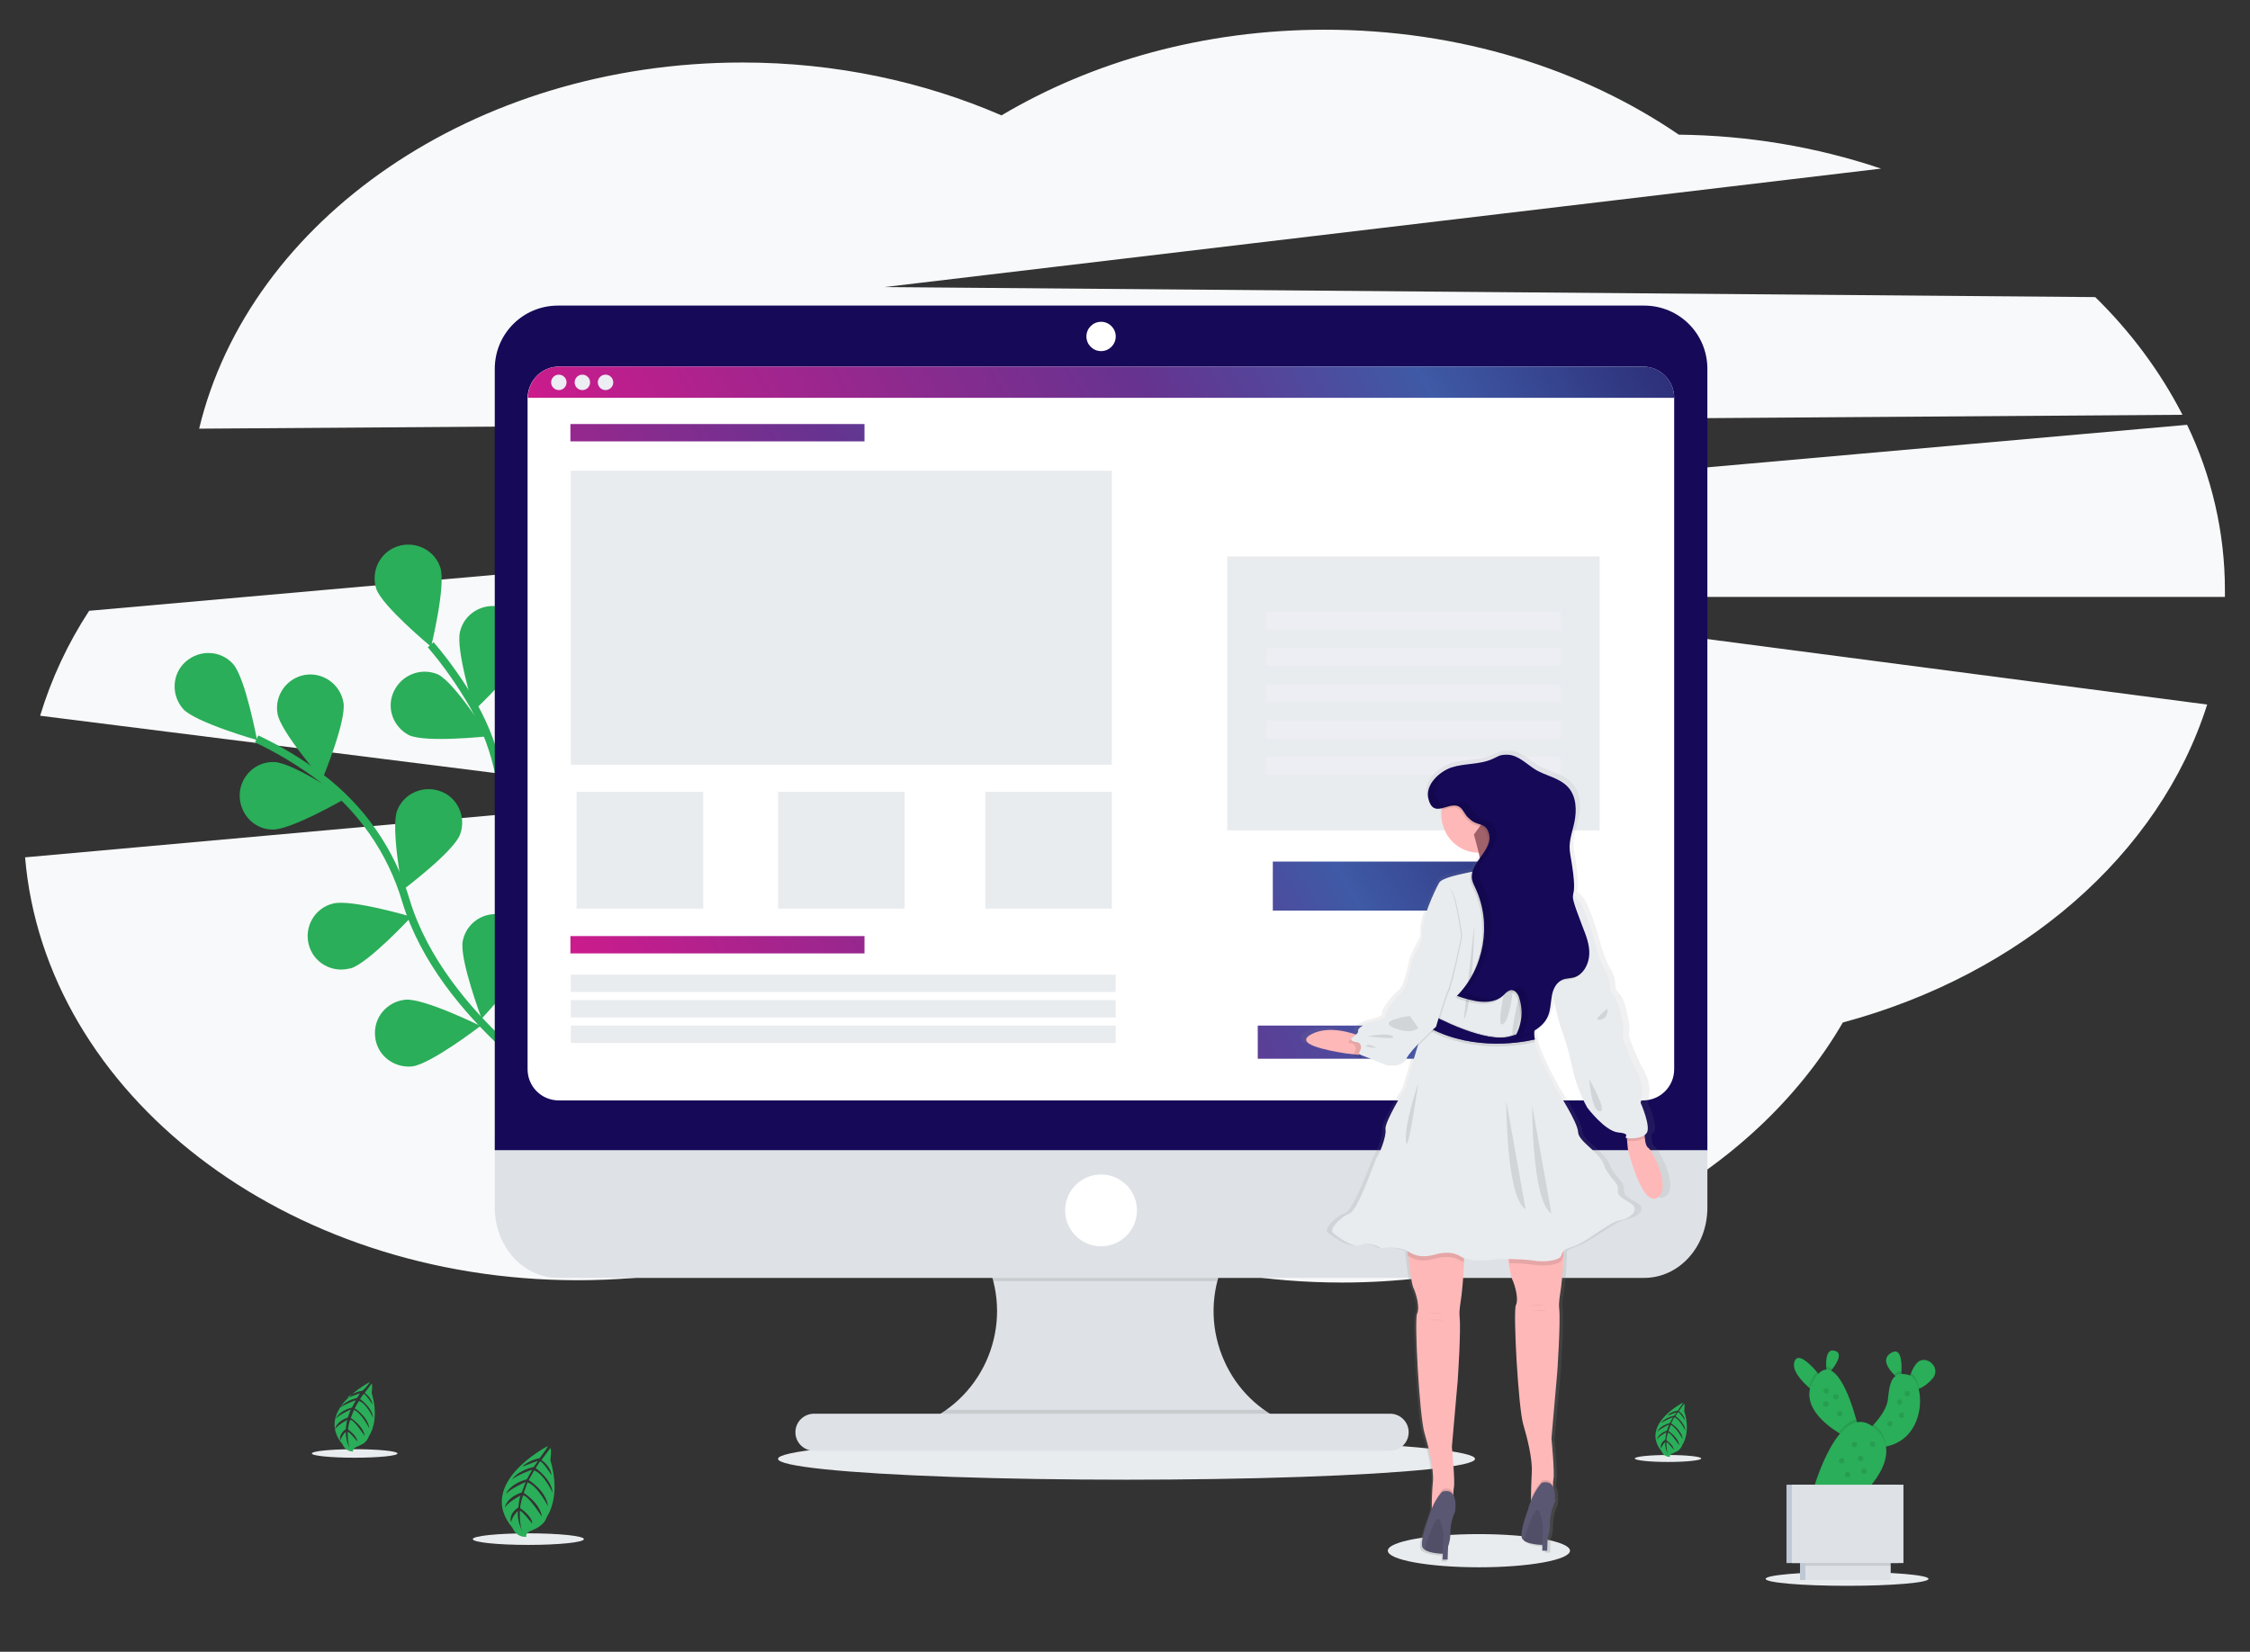
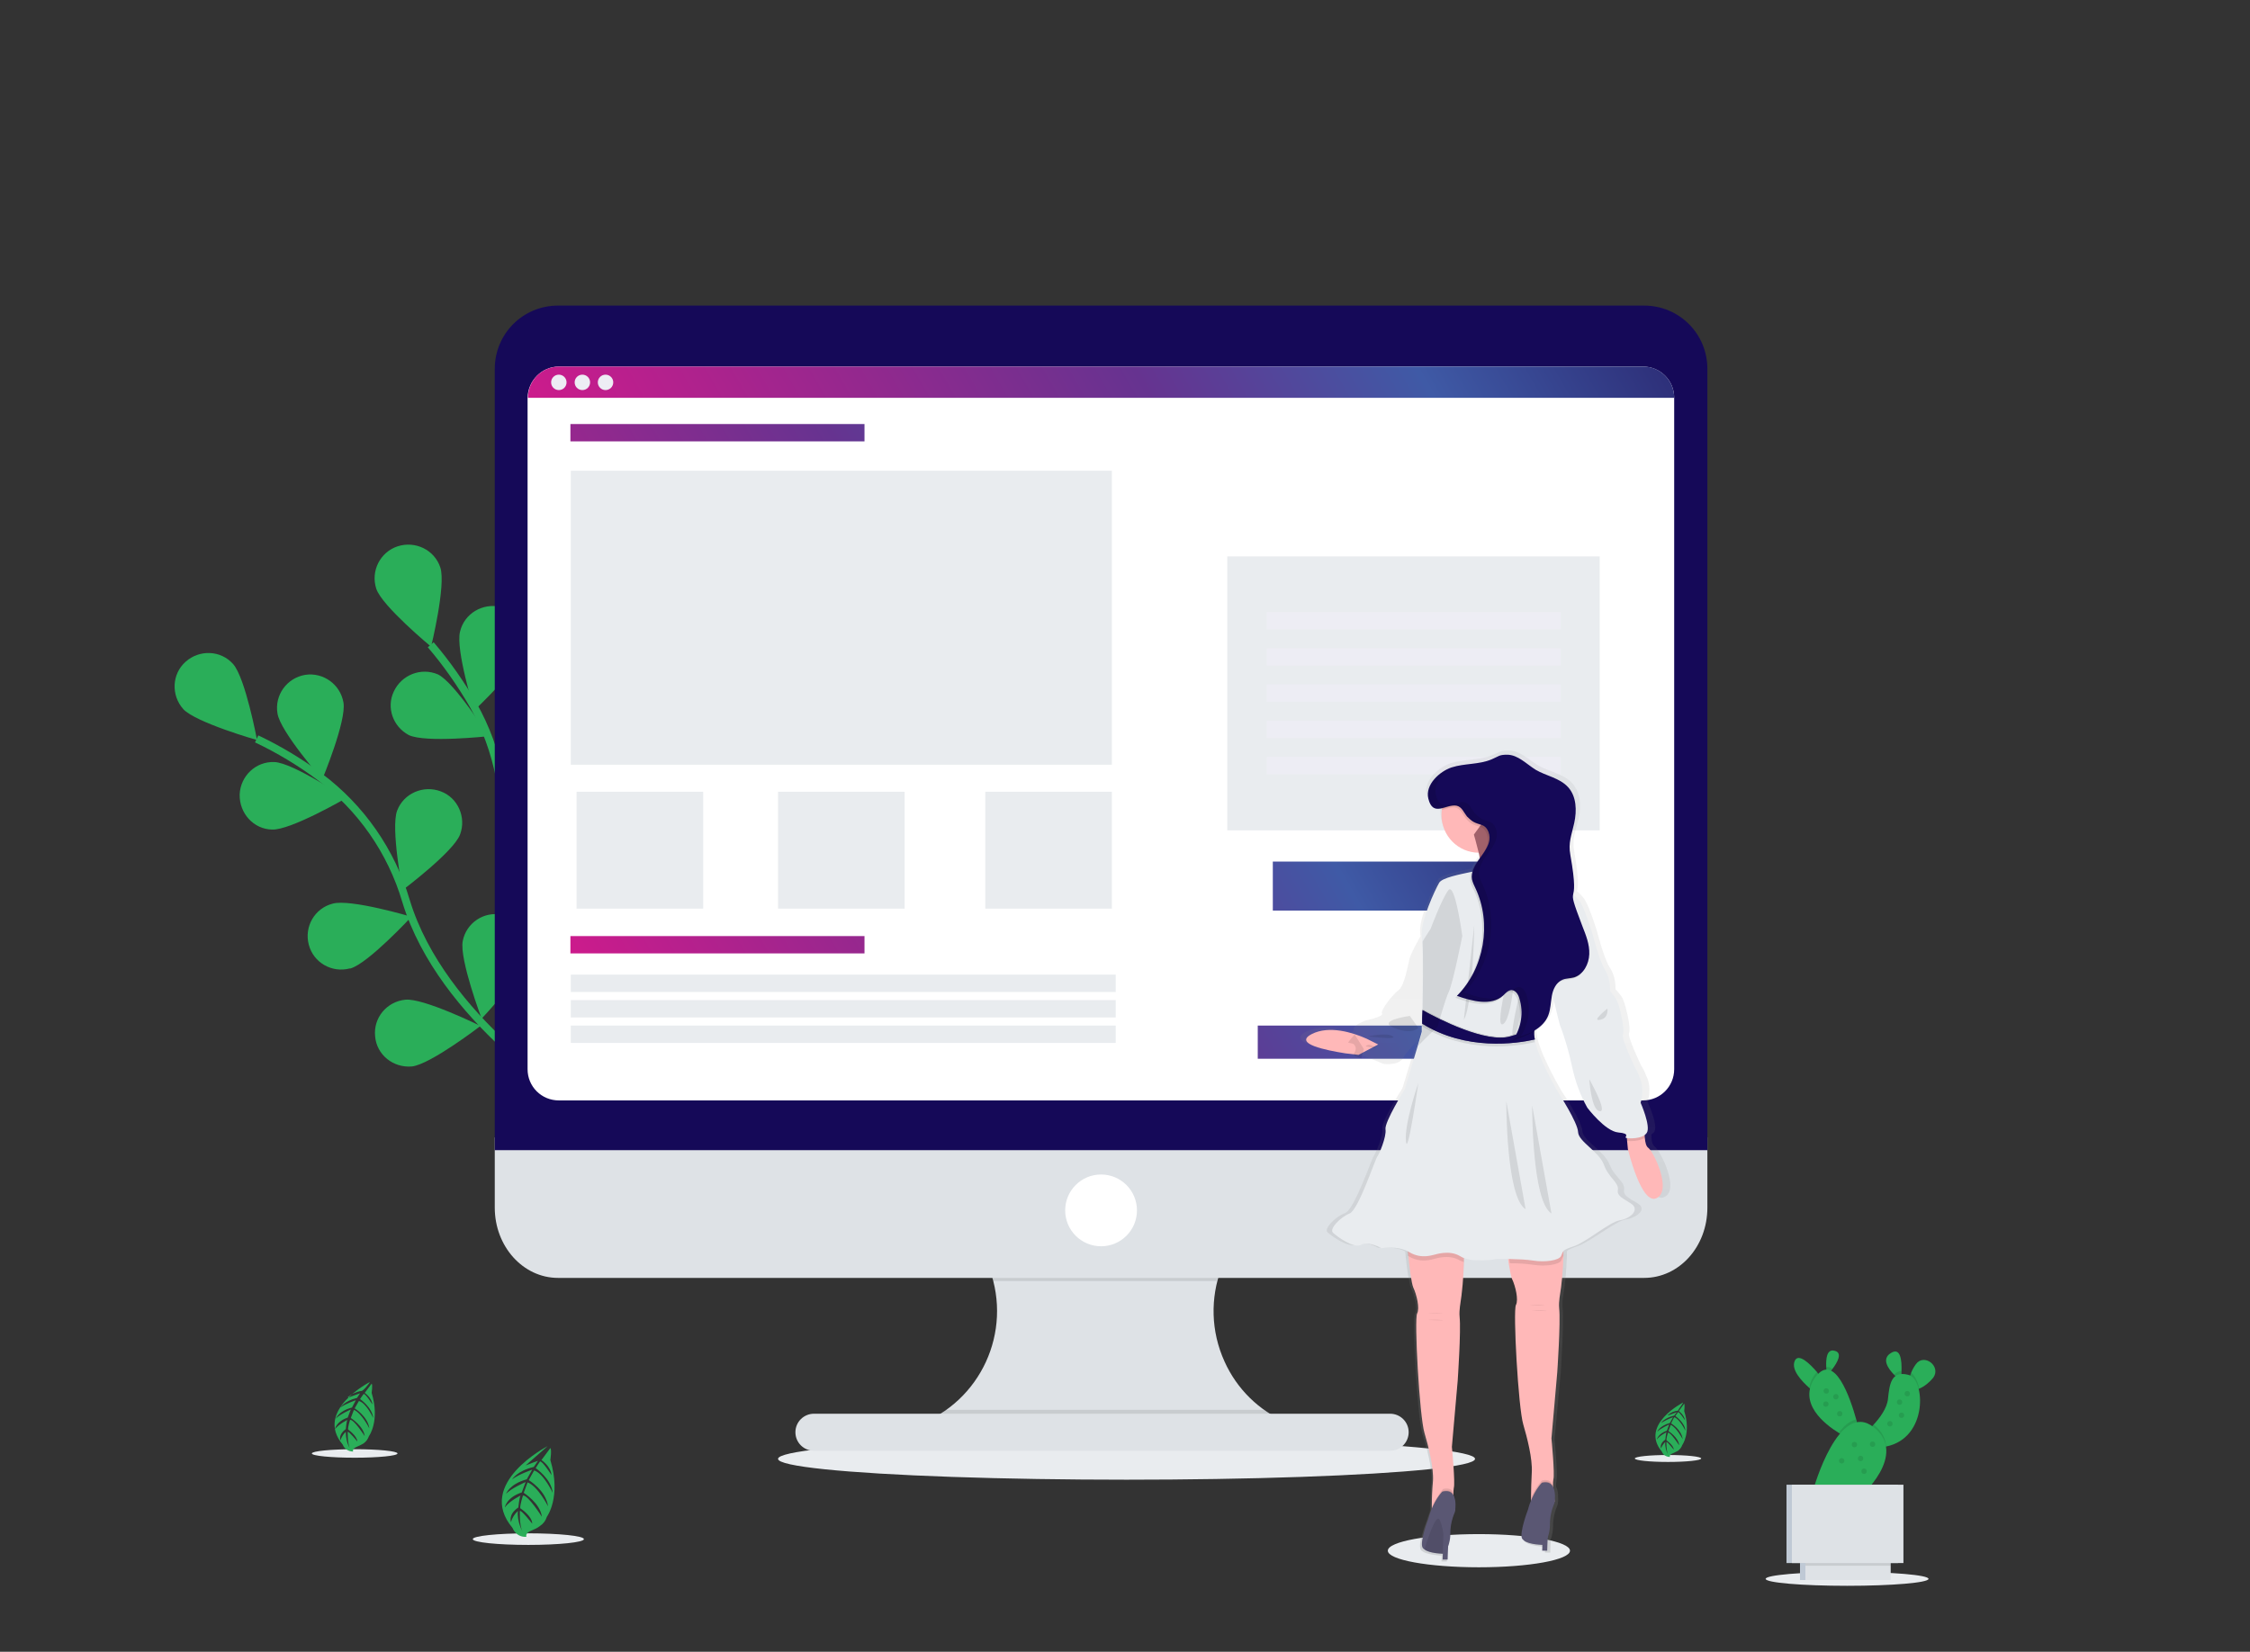
<svg xmlns="http://www.w3.org/2000/svg" version="1.1" id="a2525de1-ea14-4c9e-818b-1d269b9a5d3c" x="0" y="0" viewBox="0 0 583 428.1" xml:space="preserve">
  <rect x="0" y="0" width="583" height="428.1" fill="#333333" stroke="none" />
  <style type="text/css">.st1{fill:none;stroke:#2aae59;stroke-width:2;stroke-miterlimit:10}.st2{fill:#2aae59}.st5{fill:#e9ecef}.st6{fill:#dee2e6}.st7{opacity:.1;enable-background:new}.st8{fill:#150958}.st9{fill:#fff}.st11{fill:#ededf4}.st13{fill:#d4dfec}.st15{fill:#ffb8b8}.st16{fill:#a1616a}.st18{fill:#5a5773}</style>
-   <path d="M565.5 107.5C559.7 96.2 552 85.9 542.9 77l-313.7-2.6 258.2-30.7c-16.9-5.7-34.6-8.6-52.4-8.8-24.9-17-56.8-27.2-91.7-27.2-31.3 0-60.2 8.2-83.8 22.2-20.1-8.7-42.9-13.7-67.1-13.7-69.7 0-127.8 40.8-140.8 94.9l513.9-3.6zm11 45.4c0-14.8-3.4-29.5-9.8-42.8L23.1 158.3c-5.5 8.4-9.8 17.6-12.7 27.2l168.3 21.2L6.5 222.2c5.2 61.3 67.3 109.6 143.2 109.6 38.2 0 72.9-12.3 98.6-32.3 25.8 20.4 60.8 32.9 99.4 32.9 57.3 0 106.7-27.6 129.8-67.4 46.2-12.4 82.1-43.5 94.4-82.4L359 154.7h217.5v-1.8z" fill="#f8f9fa" />
  <path class="st1" d="M149.5 286.6s-23.3-33.6-19.4-65.4c1.7-13.3-.9-26.8-7.5-38.5-3.2-5.5-6.8-10.7-11-15.6" />
  <path class="st2" d="M114.1 147.1c1.5 4.6-2.4 20.5-2.4 20.5s-12.7-10.5-14.2-15c-1.5-4.6 1-9.5 5.5-11 4.6-1.5 9.6.9 11.1 5.5zm22 21c-1.2 4.7-13.2 16-13.2 16s-4.9-15.7-3.7-20.4c1.1-4.7 5.9-7.5 10.5-6.4 4.7 1.1 7.5 5.9 6.4 10.5.1.1 0 .2 0 .3z" />
  <path d="M149.8 211.5c-3.4 3.4-19.4 7.1-19.4 7.1s3.7-16 7.1-19.4c3.4-3.4 8.9-3.4 12.3 0 3.4 3.4 3.4 8.9 0 12.3zm3 35.2c-2.8 3.9-17.9 10.3-17.9 10.3s.9-16.4 3.7-20.4c2.8-3.9 8.2-4.9 12.1-2.1 3.9 2.9 4.9 8.3 2.1 12.2z" fill="#6c63ff" />
  <path class="st2" d="M105.9 190.5c4.3 2.1 20.7.3 20.7.3s-8.8-13.9-13.1-16c-4.4-1.9-9.5.1-11.5 4.5-1.9 4.1-.2 9 3.9 11.2z" />
  <path d="M149.8 211.5c-3.4 3.4-19.4 7.1-19.4 7.1s3.7-16 7.1-19.4c3.4-3.4 8.9-3.4 12.3 0 3.4 3.4 3.4 8.9 0 12.3zm3 35.2c-2.8 3.9-17.9 10.3-17.9 10.3s.9-16.4 3.7-20.4c2.8-3.9 8.2-4.9 12.1-2.1 3.9 2.9 4.9 8.3 2.1 12.2z" opacity=".25" />
  <path class="st1" d="M149.4 285.5s-34.9-21.3-44.2-52c-3.8-12.9-11.7-24.2-22.4-32.2-5.1-3.8-10.6-7.1-16.3-9.8" />
  <path class="st2" d="M60.4 172.1c3.2 3.6 6.2 19.7 6.2 19.7s-15.8-4.5-19.1-8c-3.2-3.6-3-9.1.6-12.3s9.1-3 12.3.6zm28.6 10c.8 4.8-5.5 19.9-5.5 19.9s-10.9-12.4-11.6-17.1c-.8-4.7 2.4-9.2 7.2-10 4.7-.7 9.1 2.5 9.9 7.2zm30.2 34.2c-1.7 4.5-14.9 14.4-14.9 14.4s-3.1-16.1-1.4-20.6c1.7-4.5 6.8-6.7 11.3-5 4.4 1.6 6.7 6.7 5 11.2zm17.8 31c-.9 4.7-12.2 16.7-12.2 16.7s-5.8-15.4-4.9-20.1c.9-4.7 5.5-7.8 10.2-6.8 4.7.8 7.8 5.4 6.9 10.2zM70.5 215c4.8.2 19.1-8.1 19.1-8.1s-13.6-9.2-18.5-9.4c-4.8-.2-8.8 3.6-9 8.4-.1 4.9 3.6 9 8.4 9.1zm20.3 36c4.6-1.3 15.8-13.4 15.8-13.4s-15.8-4.7-20.4-3.4c-4.7 1.2-7.4 6-6.2 10.6 1.2 4.7 6 7.4 10.6 6.2h.2zm15.9 25.4c4.8-.5 17.8-10.5 17.8-10.5s-14.8-7.3-19.5-6.8c-4.8.5-8.3 4.7-7.8 9.5.4 4.8 4.7 8.2 9.5 7.8z" />
  <ellipse class="st5" cx="291.9" cy="378.1" rx="90.3" ry="5.4" />
  <ellipse class="st5" cx="383.2" cy="401.9" rx="23.6" ry="4.3" />
  <path class="st6" d="M333.4 368.7v3.2h-95.6v-2.6c16.3-6 24.6-24.1 18.6-40.4-2.9-7.8-8.8-14.2-16.4-17.7h92.8c-15.8 7.2-22.7 25.9-15.5 41.7 3.2 7.1 8.9 12.7 16.1 15.8z" />
  <path class="st7" d="M332.7 311.2c-8.6 4-15 11.6-17.4 20.8h-58.1c-2.3-9.2-8.7-16.9-17.4-20.8h92.9z" />
  <path class="st6" d="M128.2 294.8V313c0 10 7.3 18.2 16.4 18.2H426c9.1 0 16.4-8.1 16.4-18.2v-18.2H128.2z" />
  <path class="st7" d="M333.4 368.7v3.2h-95.6v-2.6c2.6-1 5.1-2.3 7.4-3.9h82.4c1.7 1.3 3.7 2.4 5.8 3.3z" />
  <path class="st6" d="M210.9 366.4h149.3c2.6 0 4.8 2.1 4.8 4.8 0 2.6-2.1 4.8-4.8 4.8H210.9c-2.6 0-4.8-2.1-4.8-4.8 0-2.7 2.2-4.8 4.8-4.8z" />
  <path class="st8" d="M442.4 95.6c0-9.1-7.3-16.4-16.4-16.4H144.6c-9.1 0-16.4 7.3-16.4 16.4v202.5h314.2V95.6z" />
  <path class="st9" d="M144.8 95h280.9c4.5 0 8.1 3.6 8.1 8.1v174c0 4.5-3.6 8.1-8.1 8.1H144.8c-4.5 0-8.1-3.6-8.1-8.1v-174c.1-4.5 3.7-8.1 8.1-8.1z" />
-   <circle class="st9" cx="285.3" cy="87.2" r="3.8" />
  <circle class="st9" cx="285.3" cy="313.7" r="9.3" />
  <linearGradient id="SVGID_1_" gradientUnits="userSpaceOnUse" x1="172.892" y1="165.668" x2="396.639" y2="36.487">
    <stop offset="0" stop-color="#cc1b8c" />
    <stop offset=".541" stop-color="#663390" />
    <stop offset=".787" stop-color="#3f5aa6" />
    <stop offset="1" stop-color="#2e307a" />
  </linearGradient>
  <path d="M433.8 103.1h-297c0-4.5 3.6-8.1 8.1-8.1h280.9c4.4 0 8 3.6 8 8.1z" fill="url(#SVGID_1_)" />
  <circle class="st11" cx="144.8" cy="99.1" r="2" />
  <circle class="st11" cx="150.9" cy="99.1" r="2" />
  <circle class="st11" cx="156.9" cy="99.1" r="2" />
  <path class="st5" d="M147.9 252.6h141.2v4.5H147.9zm0 6.6h141.2v4.5H147.9zm0 6.6h141.2v4.5H147.9zm0-143.8h140.2v76.2H147.9zm1.5 83.2h32.8v30.3h-32.8zm105.9 0h32.8v30.3h-32.8zm-53.7 0h32.8v30.3h-32.8zm116.4-61h96.5v71H318z" />
  <path class="st11" d="M328.2 158.6h76.2v4.5h-76.2zm0 9.4h76.2v4.5h-76.2zm0 9.4h76.2v4.5h-76.2zm0 9.4h76.2v4.5h-76.2zm0 9.4h76.2v4.5h-76.2z" />
  <linearGradient id="SVGID_2_" gradientUnits="userSpaceOnUse" x1="152.44" y1="255.025" x2="353.922" y2="138.699">
    <stop offset="0" stop-color="#cc1b8c" />
    <stop offset=".541" stop-color="#663390" />
    <stop offset=".787" stop-color="#3f5aa6" />
    <stop offset="1" stop-color="#2e307a" />
  </linearGradient>
  <path d="M147.9 109.9H224v4.5h-76.2v-4.5zm0 132.7H224v4.5h-76.2v-4.5zm181.9-19.3h73V236h-73v-12.7zm-3.9 42.5h48.9v8.6h-48.9v-8.6z" fill="url(#SVGID_2_)" />
  <ellipse class="st5" cx="136.9" cy="398.9" rx="14.4" ry="1.5" />
  <ellipse class="st5" cx="432.2" cy="378" rx="8.6" ry=".9" />
-   <path class="st2" d="M141.9 374.8s-18.8 9.7-9.1 21.2c0 0 .9 2.5 3.6 2.3 0 0-.5-1 1.5-1.7.7-.3 1.4-.6 2-1.1.9-.6 1.5-1.4 1.8-2.4 0 0 3.8-5.1.9-14.7 0 0 .4-2.7 0-3.1l-2.3 3.1s2.4 1.6 2.6 3.9c0 0-2.5-3.9-3-3.5-.1.1-1.1 1.7-1.1 1.7s4.1 2.8 4.4 6.4c0 0-2.3-5-4.8-5.8l-1.4 2.5s4.5 2.7 5 6.8c0 0-2.6-5.2-5.3-6.2l-1 2.7s4.3 2.7 4.7 6.2c0 0-3.6-5.7-4.9-5.5 0 0-.8 2.5-.7 3.3 0 0 3.1 2 3.1 4 0 0-2.8-3.6-3.2-3.3 0 0-.2 3.6.7 5.4 0 0-1.5-2.7-1.2-5.4-.9.8-1.5 1.8-1.8 2.9 0 0-.8-2 1.9-3.8 0 0 .3-2.8.6-3.1 0 0-2.9 1.4-4.1 3.1 0 0 .4-2.6 4.4-3.9l1-2.7s-3.9 1.7-5.1 3.1c0 0 .9-2.6 5.4-3.8l1.4-2.5s-3.5 1.2-5.2 2.5c0 0 1.3-2.2 5.6-3.2l1.1-1.6s-2.5.9-3.2 1.2c-.7.3-.8.2-.8.2 1.3-1.1 2.9-1.8 4.5-2.1-.3.2 2.2-2.9 2-3.1z" />
+   <path class="st2" d="M141.9 374.8s-18.8 9.7-9.1 21.2c0 0 .9 2.5 3.6 2.3 0 0-.5-1 1.5-1.7.7-.3 1.4-.6 2-1.1.9-.6 1.5-1.4 1.8-2.4 0 0 3.8-5.1.9-14.7 0 0 .4-2.7 0-3.1l-2.3 3.1s2.4 1.6 2.6 3.9c0 0-2.5-3.9-3-3.5-.1.1-1.1 1.7-1.1 1.7s4.1 2.8 4.4 6.4c0 0-2.3-5-4.8-5.8l-1.4 2.5s4.5 2.7 5 6.8c0 0-2.6-5.2-5.3-6.2l-1 2.7s4.3 2.7 4.7 6.2c0 0-3.6-5.7-4.9-5.5 0 0-.8 2.5-.7 3.3 0 0 3.1 2 3.1 4 0 0-2.8-3.6-3.2-3.3 0 0-.2 3.6.7 5.4 0 0-1.5-2.7-1.2-5.4-.9.8-1.5 1.8-1.8 2.9 0 0-.8-2 1.9-3.8 0 0 .3-2.8.6-3.1 0 0-2.9 1.4-4.1 3.1 0 0 .4-2.6 4.4-3.9l1-2.7s-3.9 1.7-5.1 3.1c0 0 .9-2.6 5.4-3.8l1.4-2.5s-3.5 1.2-5.2 2.5c0 0 1.3-2.2 5.6-3.2l1.1-1.6s-2.5.9-3.2 1.2z" />
  <ellipse class="st5" cx="91.9" cy="376.7" rx="11.1" ry="1.1" />
  <path class="st2" d="M95.8 358.2s-14.4 7.4-7 16.2c.4 1.1 1.5 1.8 2.7 1.8 0 0-.4-.7 1.1-1.3.5-.2 1.1-.5 1.6-.8.7-.5 1.1-1.1 1.4-1.9 0 0 2.9-3.9.7-11.2 0 0 .3-2.1 0-2.4l-1.8 2.4s1.8 1.2 2 3c0 0-1.9-3-2.3-2.7-.1.1-.9 1.3-.9 1.3s3.1 2.1 3.4 4.9c0 0-1.8-3.9-3.7-4.4l-1.1 1.9s3.4 2.1 3.8 5.2c0 0-2-4-4-4.8l-.8 2.1s3.3 2.1 3.6 4.7c0 0-2.8-4.4-3.8-4.2 0 0-.6 1.9-.5 2.5 0 0 2.3 1.6 2.4 3.1 0 0-2.2-2.7-2.5-2.5 0 0-.1 2.7.5 4.2-.7-1.3-1-2.7-1-4.2-.7.6-1.1 1.4-1.4 2.2 0 0-.6-1.5 1.4-2.9 0 0 .2-2.1.4-2.4 0 0-2.2 1.1-3.2 2.4 0 0 .3-2 3.3-3l.8-2.1s-3 1.3-3.9 2.4c0 0 .7-2 4.2-2.9l1-1.9s-2.7.9-4 1.9c0 0 1-1.7 4.3-2.5l.8-1.2s-1.9.7-2.5.9c-.5.3-.7.1-.7.1 1-.8 2.2-1.4 3.5-1.6.4.2 2.3-2.2 2.2-2.3zm340.3 5.3s-11.3 5.8-5.5 12.7c.3.9 1.2 1.4 2.1 1.4 0 0-.3-.6.9-1l1.2-.6c.5-.4.9-.9 1.1-1.5 0 0 2.3-3.1.5-8.8 0 0 .2-1.6 0-1.9l-1.4 1.9s1.4 1 1.6 2.4c0 0-1.5-2.3-1.8-2.1-.1.1-.7 1-.7 1s2.5 1.7 2.6 3.8c0 0-1.4-3-2.9-3.5l-.8 1.6s2.7 1.6 3 4.1c0 0-1.6-3.1-3.1-3.7l-.6 1.6s2.6 1.6 2.8 3.7c0 0-2.2-3.4-2.9-3.3-.2.6-.4 1.3-.4 2 0 0 1.8 1.2 1.9 2.4 0 0-1.7-2.1-1.9-2 0 0-.1 2.1.4 3.3-.5-1-.8-2.1-.7-3.3-.5.5-.9 1.1-1.1 1.7 0 0-.5-1.2 1.1-2.3 0 0 .2-1.7.3-1.9 0 0-1.7.8-2.5 1.9 0 0 .3-1.5 2.6-2.3l.6-1.6s-2.3 1-3.1 1.9c0 0 .5-1.5 3.3-2.3l.8-1.5c-1.1.4-2.1.9-3.1 1.5 0 0 .8-1.3 3.4-1.9l.7-.9s-1.5.5-1.9.7c-.4.2-.5.1-.5.1.8-.7 1.7-1.1 2.7-1.2 0-.2 1.4-2 1.3-2.1z" />
  <ellipse class="st5" cx="478.6" cy="409.2" rx="21.1" ry="1.8" />
  <path class="st2" d="M471.9 357.1l-1.4 4s-.8-.5-1.7-1.4c-1.9-1.7-4.7-4.6-3.8-6.9.9-2.4 4.1.8 5.8 2.8.6.8 1.1 1.5 1.1 1.5zm2.9-2.3c-.4.6-.9 1.1-1.4 1.6-.1-.7-.2-1.4-.2-2.1-.1-2.1.1-4.8 2.2-4.2 2.1.5.7 3-.6 4.7zm17.9.6c0 1.3-.2 2.4-.2 2.4-.6-.5-1.2-1-1.7-1.5-1.6-1.6-3.3-4.1-.9-5.6 2.6-1.7 2.9 2 2.8 4.7zm8.2 1.7c-1 1.2-2.2 2.2-3.6 2.8-.4.2-.8.3-1.2.4l-1.6-2.3c.2-.8.4-1.5.7-2.2.3-.8.7-1.5 1.2-2.2 2.1-3 6.7.5 4.5 3.5z" />
  <path class="st7" d="M470.8 355.6c.7.8 1.1 1.4 1.1 1.4l-1.4 4s-.8-.5-1.7-1.4c.2-1.3.8-2.5 1.6-3.6.1 0 .2-.2.4-.4zm4-.8c-.4.6-.9 1.1-1.4 1.6-.1-.7-.2-1.4-.2-2.1.6-.1 1.2.1 1.6.5z" />
  <path class="st2" d="M481.7 370.9l-3.4 1.5s-.8-.4-1.8-1c-3.6-2.2-10.9-7.8-6.1-14.5 4.9-6.6 9 5.3 10.6 11.1.4 1.7.7 2.9.7 2.9z" />
  <path class="st7" d="M490.8 356.2c.5-.5 1.2-.8 1.9-.9 0 1.3-.2 2.4-.2 2.4-.6-.4-1.1-.9-1.7-1.5zm6.5 3.7c-.4.2-.8.3-1.2.4l-1.6-2.3c.2-.8.4-1.5.7-2.2.9.6 1.7 2.2 2.1 4.1z" />
  <path class="st2" d="M488.7 374.9c-.2 0-.4.1-.6.1-11.6 1.8-3.8-4.5-3.8-4.5s.5-.5 1.2-1.3c1.4-1.5 3.5-4.2 3.7-6.7.4-3.7.8-7.3 5.2-6.2 4.5 1 5.3 16.4-5.7 18.6z" />
  <path class="st13" d="M466.4 403.7h22.1v5.8h-22.1z" />
  <path class="st13" d="M462.9 384.8h28.9v20.3h-28.9z" />
  <path class="st7" d="M466.4 403.7h22.1v5.8h-22.1z" />
  <path class="st7" d="M462.9 384.8h28.9v20.3h-28.9z" />
  <path class="st6" d="M467.8 403.7h22.1v5.8h-22.1z" />
  <path class="st7" d="M480.9 367.9c.5 1.7.8 2.9.8 2.9l-3.4 1.5s-.8-.4-1.8-1c1.2-1.7 2.7-3 4.4-3.4zm7.8 7c-.2 0-.4.1-.6.1-11.6 1.8-3.8-4.5-3.8-4.5s.5-.5 1.2-1.3c2.2 1.8 3.1 3.7 3.2 5.7z" />
  <path class="st2" d="M469.9 385.9s6.5-23.2 15.6-16c9.1 7.2-3.7 18.2-3.7 18.2l-11.9-2.2z" />
  <circle class="st7" cx="473.2" cy="360.5" r=".7" />
  <circle class="st7" cx="473.1" cy="363.9" r=".7" />
  <circle class="st7" cx="494.2" cy="361.2" r=".7" />
  <circle class="st7" cx="477.2" cy="378.6" r=".7" />
  <circle class="st7" cx="492.7" cy="366.8" r=".7" />
  <circle class="st7" cx="485.2" cy="374.3" r=".7" />
  <circle class="st7" cx="475.7" cy="362" r=".7" />
  <circle class="st7" cx="492.2" cy="363.4" r=".7" />
  <circle class="st7" cx="489.7" cy="369" r=".7" />
  <circle class="st7" cx="482.1" cy="378" r=".7" />
  <circle class="st7" cx="480.5" cy="374.4" r=".7" />
  <circle class="st7" cx="476.7" cy="366.4" r=".7" />
  <path class="st7" d="M467.8 403.7h22.1v2.1h-22.1z" />
  <path class="st6" d="M464.3 384.8h28.9v20.3h-28.9z" />
  <circle class="st7" cx="483" cy="381.3" r=".7" />
-   <circle class="st7" cx="478.7" cy="382.2" r=".7" />
  <linearGradient id="SVGID_3_" gradientUnits="userSpaceOnUse" x1="419.652" y1="-25.059" x2="419.652" y2="184.995" gradientTransform="matrix(1 0 0 -1 -35 379.6)">
    <stop offset="0" stop-color="gray" stop-opacity=".25" />
    <stop offset=".54" stop-color="gray" stop-opacity=".12" />
    <stop offset="1" stop-color="gray" stop-opacity=".1" />
  </linearGradient>
  <path d="M428.8 297.2c-.6-.4-.9-1.5-.9-2.5v-.7c.3-.2.5-.4.7-.6 1.2-1.7-1.7-7.8-1.7-7.8s1.1-3.2 0-6-1.6-3.3-1.6-3.3-3.7-7.7-3.2-8.6c.6-.9-.9-8.1-2-9.5-.5-.6-.9-1.2-1.5-1.8 0 0 .2-3.1-1.4-5.5-1.6-2.4-3.3-9.2-3.3-9.2s-1.9-6.3-3.3-8.6c-.6-.8-1.2-1.5-2-2.1.2-1 .7-2.3-.7-10.3-.6-3.2.3-5.2 1.1-8.4s.6-6.9-1.7-9.4c-2.3-2.4-5.9-2.9-8.7-4.5-2.5-1.5-4.8-3.9-7.7-3.9-2.2 0-2.2.4-4.2 1.2-3.4 1.4-7.3 1-10.8 2.1-3.1 1-7.1 4.5-6.2 8.1.2.8.6 1.6 1.2 2.2.7.6 1.5.6 2.4.4v.2c-.1.5-.1 1-.1 1.5 0 5.4 4.5 9.8 10.1 9.8 0 .1.1.2.1.4.1.3.1.6.2 1-.3.3-.5.7-.8 1-.6.8-1.1 1.7-1.5 2.7-2.9.6-7.8 1.6-8.6 2.8-1 1.7-5.2 10.1-4.7 13.9 0 .2 0 .5.1.8 0 0-2.6 4.5-2.9 6-.4 1.4-1.2 6.8-2.8 8-1.6 1.2-4.8 5.3-4.3 6.1.5.8-4.3 1.8-4.3 1.8s-3.2 1.2-3 2.2c.1.3-.2.6-.5.9-3.7-1.2-8.3-2-11.9-.2-5 2.6 3.8 4.3 9.1 5.1.9.1 1.6.2 2.2.3 0 .2.2.3.6.5.3.1.8.3 1.4.5l.2-.7c1.8.6 6.5 2.6 6.5 2.6s4.1.7 5.3-1.7c.5-1 1.9-2.5 3.4-4l-.2.5-3.5 11.5s-5.5 8.6-5.2 10.4c.3 1.9-1.8 6.6-2.2 7.1-.5.5-5 14-7.5 14.9-2.4.9-5.6 4-4.5 5 1.1 1 5.5 4.2 7.6 3.1 2-1.1 5.5.9 5.5.9s3.9-.6 7 .9c0 .3.1.7.1 1.1.3 3 .9 7.2 1.4 8.4.9 2 1.8 5.4 1 6.8-.7 1.3.6 26.8 2 31.2 1.1 3.4 2.6 8.9 2.3 12.5-.2 2.2-.2 4.4-.3 6.6v.4c0 .1-.1.2-.1.3v.2c-.3.8-.6 1.5-.8 2.3 0 0-2.4 6-1.6 7.5.1.2.2.3.4.4 1.1.9 4 1.1 5 1.2v1.5h1.4s0-1.5.1-3.4c.4-1.1.6-2.2.6-3.3 0-2 .4-3.9 1.2-5.7 0 0 0-.2.1-.4.1-.5.1-1 .1-1.6.1-.9-.1-1.8-.5-2.7 0-.5 0-1.1.1-1.6.4-1.3-.6-10.7-.6-10.7l1.6-17.2s.9-13.3.6-16.8c-.1-.9-.1-1.9.1-2.8.6-3.8.9-7.6 1-11.4V326c3.3 1.1 9 .2 9 .2h3.1c0 .4.1.7.1 1.1.3 1.9.6 3.5.9 4.2.9 2 1.8 5.4 1 6.8-.7 1.3.6 26.8 2 31.2 1.1 3.4 2.6 8.9 2.3 12.5-.2 2.2-.2 4.4-.3 6.6v.4c0 .1-.1.2-.1.3v.2c-.3.8-.6 1.5-.8 2.3 0 0-2.4 6-1.6 7.5.1.2.2.3.4.4 1.1.9 4 1.1 5 1.2v1.5h1.4s0-1.5.1-3.4c.4-1.1.6-2.2.6-3.3 0-2 .4-3.9 1.2-5.7.1-.6.2-1.3.1-2 .1-.9-.1-1.8-.5-2.7 0-.5 0-1.1.1-1.6.4-1.3-.5-10.7-.5-10.7l1.6-17.2s.9-13.3.5-16.8c-.1-.9-.1-1.9.1-2.8.6-3.6.9-7.2 1-10.8v-1.1c.3-.4 1-.7 2.9-1.4 3.2-1.1 9.7-6.4 12.2-6.8 2.6-.4 4.9-2.1 4.1-3.4-.7-1.3-4.8-2.2-4.4-4.3s-2.5-3.3-3.8-6.7-6.9-6.1-7-8.6c-.1-2.5-5.3-10.2-5.3-10.2s-5.2-8.7-6.4-14c0-.1 0-.2-.1-.3h.1c-.1-.4-.2-.8-.2-1.2v-.3h-.1v-.2l.1-.1.3-.2h-.1c.6-.4 1.2-.8 1.7-1.4.8-.7 1.5-1.7 1.9-2.7.4-1.1.7-2.3.8-3.5l.7-1c.6 2.7 1.6 6.5 1.9 7.3 1.4 3.6 2.5 7.3 3.3 11.1.8 3.7 2.2 7.2 4 10.4 0 0 4.7 6.1 8.3 6.4 3.6.3 1.6 1.2 2.1 1.4h.2l.1.7.2 2.1s3.7 15 7.8 12.8c4-1.9-1.1-12-2.5-13z" fill="url(#SVGID_3_)" />
  <path class="st15" d="M429.3 310.5c-4 2.1-7.5-12.7-7.5-12.7l-.2-2.1-.3-3.9 4.9.6c-.1.9-.1 1.7 0 2.6.1 1 .3 2.1.9 2.5 1.3.9 6.2 10.9 2.2 13z" />
  <path class="st16" d="M369.3 397.3l.3-.3c-.1.2-.2.3-.3.3z" />
  <path class="st15" d="M379.3 315.7v11.5c-.1 3.8-.4 7.6-1 11.3-.1.9-.2 1.8-.1 2.8.4 3.5-.5 16.6-.5 16.6l-1.5 17.1s.9 9.3.5 10.6c-.1.5-.1 1.1-.1 1.6.1 1.5.3 3.5.4 4v.2h-.1l-7.4 5.6c1.2-1.1 1.5-3.6 1.5-5.9v-.8c0-2.2.1-4.3.3-6.5.2-3.6-1.2-9-2.2-12.4-1.3-4.3-2.7-29.6-1.9-31 .7-1.3-.1-4.8-1-6.7-.5-1.2-1-5.3-1.3-8.4-.2-1.8-.3-3.2-.3-3.2l14.7-6.4z" />
  <path class="st16" d="M395 395.1l.4-.3c-.1.1-.2.2-.4.3z" />
  <path class="st15" d="M405.1 313.4v12.1c-.1 3.6-.4 7.2-1 10.8-.1.9-.2 1.8-.1 2.8.4 3.5-.5 16.6-.5 16.6l-1.5 17.1s.9 9.3.5 10.6c-.1.5-.1 1.1-.1 1.6.1 1.5.3 3.5.4 4v.2h-.1l-7.4 5.6c1.1-1.1 1.4-3.6 1.4-5.9v-.8c0-2.2.1-4.3.2-6.5.2-3.6-1.2-9-2.2-12.4-1.3-4.3-2.7-29.6-1.9-31 .7-1.3-.1-4.8-1-6.7-.3-.7-.6-2.4-.9-4.2-.5-3.4-.8-7.4-.8-7.4l15-6.5z" />
  <path class="st7" d="M391.2 217.1l-.1.1c-1.6 2.2-4 3.7-6.7 4-.4.1-.8.1-1.2.1 0-.1-.1-.2-.1-.4-.6-2.5-1.2-4.5-1.2-4.5s.7-1 1.6-2.2c2.6-3.3 7.4-8.5 7.1-1.5-.1 1.4.1 2.8.5 4.2.1 0 .1.1.1.2z" />
  <path class="st15" d="M393 211.2c0 4.9-3.7 9.1-8.5 9.7-.4.1-.8.1-1.2.1h-.1c-5.4 0-9.7-4.4-9.7-9.8s4.4-9.7 9.8-9.7 9.7 4.3 9.7 9.7z" />
  <path class="st16" d="M402.4 239.5l-9.4 8.1s-10.3-14.7-9.1-17.7c.4-.9.3-2.6.1-4.5-.1-1-.3-2.1-.6-3.2-.1-.3-.1-.7-.2-1 0-.1-.1-.2-.1-.4-.6-2.5-1.2-4.5-1.2-4.5s.7-1 1.6-2.2c2.6-3.3 7.4-8.5 7.1-1.5-.1 1.4.1 2.8.5 4.2 0 .1 0 .2.1.2 1.3 4.1 4.6 7.4 7.1 9.5 1 .8 2.1 1.6 3.3 2.3l.8 10.7z" />
  <path class="st7" d="M364.5 322.2l14.8-6.6v11.5c-.3-.1-.7-.3-1-.4-2.9-1.8-6.6-.4-6.8-.4s-3.2 1.2-6.3-.6c-.1-.1-.3-.2-.4-.2-.2-1.9-.3-3.3-.3-3.3zm40.6-8.8v12.1c-.2.4-.4.7-.5 1.1-.5 1.2-4.2 1.7-7.3 1.2-2-.3-4.1-.4-6.1-.4-.5-3.4-.8-7.4-.8-7.4l14.7-6.6z" />
  <path class="st5" d="M419.6 316.3c-2.5.4-8.7 5.7-11.8 6.7s-2.7 1.2-3.3 2.5c-.5 1.2-4.2 1.7-7.3 1.2s-9.2-.4-9.2-.4-6.7 1.2-9.6-.7c-2.9-1.8-6.6-.4-6.8-.4-.3 0-3.2 1.2-6.3-.6-3.1-1.9-7.3-1.1-7.3-1.1s-3.4-1.9-5.3-.9c-1.9 1.1-6.2-2.1-7.3-3.1s2-4.1 4.3-5c2.3-.9 6.7-14.3 7.2-14.8.4-.4 2.4-5.1 2.1-7-.3-1.9 5-10.4 5-10.4l3.4-11.4 1-3.5v-2.1c0-.9 0-2.2.1-3.5.1-5.6.2-14 0-17.8 0-.6-.1-1.1-.1-1.4-.4-3.8 3.5-12.1 4.5-13.8.7-1.3 5.4-2.2 8.2-2.8.7-.1 1.3-.3 2-.5.3-.1.5-.1.8-.1 2.6.1 10.4 1.7 10.4 1.7-.7 21.3.7 17.6.7 17.6 2.3-1.8.9-17.4.9-17.4 1.1.5 2.3-.8 2.3-.8l4.5 1.9c1.4.8 2.7 1.7 4 2.7 1.1.8 2 1.7 2.8 2.7 1.3 2.2 3.2 8.5 3.2 8.5l-1.6 2.5c-1.4 2.2-3.5 5.7-5.7 9.1l-3.9 6.2c-1.7 2.8-3.2 5-3.7 5.9-.1.2-.2.5-.3.7 0 .2-.1.3-.1.5 0 .7 0 1.4.2 2.1 1.1 5.3 6.2 13.9 6.2 13.9s5 7.7 5.1 10.2 5.5 5.1 6.7 8.5 4 4.6 3.6 6.6c-.4 2 3.5 2.9 4.2 4.2.8 1.5-1.3 3.2-3.8 3.6z" />
  <path class="st7" d="M426.2 294.9c-1.4.9-3.8.9-4.6.8l-.3-3.9 4.9.6c-.1.8-.1 1.7 0 2.5z" />
  <path class="st5" d="M409.1 239.7l3.6 2.6s1.7 6.7 3.2 9.1c1.5 2.4 1.3 5.5 1.3 5.5.5.6 1 1.2 1.4 1.8 1.1 1.4 2.5 8.5 1.9 9.4-.5.9 3.1 8.5 3.1 8.5s.5.5 1.5 3.3 0 5.9 0 5.9 2.7 6.1 1.6 7.8-4.9 1.5-5.4 1.3c-.5-.2 1.4-1.1-2-1.4-3.4-.3-8-6.4-8-6.4-1.8-3.2-3.1-6.7-3.9-10.4-.8-3.7-1.8-7.4-3.2-11-.4-1.3-2.4-9.9-2.4-9.9l7.3-16.1z" />
  <path class="st7" d="M382 239.7s-.3 20.5-2.7 24.6l2.7-24.6zm14.3 7.3s-2.3 20.5-4.1 21.6c-1.8 1 4.1-21.6 4.1-21.6zm-3.3-2.9s-.6 19.4-3.5 21.3c-2.9 1.8 3.5-21.3 3.5-21.3zm-25.5 36.6s-3.7 10.7-3.2 15.1c.4 4.4 3.2-15.1 3.2-15.1z" />
  <path class="st7" d="M397.7 270.1c-4.8 1.1-17.8 3-29.2-4.1 0-.9 0-2.2.1-3.5 4.3 2.4 16.5 8.6 22.7 6.8 3.1-.9 5-1.4 6.3-1.8-.2.9-.1 1.8.1 2.6z" />
  <path class="st7" d="M397.7 269.1c-4.8 1.1-17.8 3-29.2-4.1 0-.9 0-2.2.1-3.5 4.3 2.4 16.5 8.6 22.7 6.8 3.1-.9 5-1.4 6.3-1.8-.2.8-.1 1.7.1 2.6z" />
  <path d="M397.7 269.4c-4.8 1.1-17.8 3-29.2-4.1 0-.9 0-2.2.1-3.5 4.3 2.4 16.5 8.6 22.7 6.8 3.1-.9 5-1.4 6.3-1.8-.2.9-.1 1.8.1 2.6z" fill="#605d82" />
  <path class="st8" d="M397.7 269.4c-4.8 1.1-17.8 3-29.2-4.1 0-.9 0-2.2.1-3.5 4.3 2.4 16.5 8.6 22.7 6.8 3.1-.9 5-1.4 6.3-1.8-.2.9-.1 1.8.1 2.6z" />
  <path class="st7" d="M377.1 391.2v.2l-7.4 5.6c1.2-1.1 1.5-3.6 1.5-5.9v-.8c.7-1.6 1.6-3.1 2.7-4.4 1.3-.3 2.1 0 2.5.6v.2c.1.1.2.3.3.4.7 1.4.4 3.4.4 4.1z" />
  <path class="st7" d="M376.5 388.4l-5.6 3.8s0-.4.1-1.1c.7-1.7 1.6-3.3 2.9-4.7 1.3-.3 2.1 0 2.5.6 0 .8.1 1.4.1 1.4z" />
  <path class="st18" d="M377 391.8c-.8 1.8-1.2 3.7-1.2 5.7 0 1.6-.4 3.2-1.2 4.6-.1.2-.2.4-.4.6 0 0-3.9 0-5.2-1.2-.2-.1-.3-.3-.4-.4-.8-1.5 1.5-7.5 1.5-7.5 1.2-4.6 3.6-7 3.6-7 4.5-1.2 3.3 5.2 3.3 5.2z" />
  <path class="st7" d="M374.7 402.1c-.1.2-.2.4-.4.6 0 0-3.9 0-5.2-1.2.7-2.2 2.8-8.9 3.8-7.8.9 1.2 1.5 6.2 1.8 8.4z" />
  <path class="st18" d="M374.1 394.2l-.3 10h1.3s.2-8.8.8-10c.6-1.3-1.8 0-1.8 0z" />
  <path class="st7" d="M402.8 389v.2l-7.4 5.6c1.1-1.1 1.4-3.6 1.4-5.9v-.8c.6-1.6 1.6-3.1 2.7-4.4 1.3-.3 2.1 0 2.5.6v.2c.1.1.2.2.3.4.8 1.3.6 3.4.5 4.1z" />
  <path class="st7" d="M402.2 386.1l-5.6 3.8s0-.4.1-1.1c.7-1.7 1.6-3.3 2.9-4.7 1.3-.3 2.1 0 2.5.6.1.8.1 1.4.1 1.4z" />
  <path class="st18" d="M402.8 389.5c-.8 1.8-1.2 3.7-1.2 5.7 0 1.6-.4 3.2-1.2 4.6-.1.2-.2.4-.4.6 0 0-3.9 0-5.2-1.2l-.4-.4c-.8-1.5 1.5-7.5 1.5-7.5 1.2-4.6 3.6-7 3.6-7 4.4-1.1 3.3 5.2 3.3 5.2z" />
-   <path class="st7" d="M400.4 399.8c-.1.2-.2.4-.4.6 0 0-3.9 0-5.2-1.2.7-2.2 2.8-8.9 3.8-7.8s1.6 6.3 1.8 8.4z" />
  <path class="st18" d="M399.9 391.9l-.3 10h1.3s.2-8.8.8-10c.6-1.2-1.8 0-1.8 0z" />
  <path class="st7" d="M411.5 247.6c-.1 2.5-1.4 5.2-3.9 6-.7.2-1.5.3-2.2.4-.3.1-.7.2-1 .3-1.5.7-2.3 2.5-2.6 4.2-.1.6-.2 1.2-.3 1.7-.1 1.1-.3 2.2-.7 3.3-.7 1.6-1.9 3-3.4 3.9-1.8 1-3.7 1.8-5.6 2.4 2-3.1 2.6-7 1.5-10.5-.3-1-1-2.2-2.1-2.2-.9 0-1.5.8-2.1 1.4-3.1 2.8-8 1.6-12 .1 7.1-7.2 9-18.8 4.8-27.9-.4-.7-.7-1.5-.9-2.3-.1-.8-.1-1.6.2-2.3.3-1 .8-1.9 1.4-2.7.2-.3.5-.7.8-1 .3-.5.7-.9 1-1.4.4-.7.8-1.4 1-2.2.4-1.7-.2-3.9-1.8-4.5h-.1c-1.8-.6-2.4-.7-3.7-2.2-.8-1-1.3-2.5-2.7-2.8-1.1-.2-2.3.3-3.5.6.8-5.3 5.8-9 11.1-8.1 5.3.8 9 5.8 8.1 11.1-.2 1.5-.8 2.9-1.7 4.2 1.3 4.2 4.6 7.6 7.2 9.7l4.5 1.9c1.4.8 2.7 1.7 4 2.7.7 3.1 1.6 6.2 2.9 9.2.6 1.5 1.1 3 1.5 4.5.2.6.3 1.6.3 2.5z" />
  <path class="st8" d="M383.9 213.8c1.7.5 2.4 2.8 1.9 4.5-.5 1.7-1.7 3.2-2.7 4.6-1 1.5-2 3.2-1.7 5 .2.8.5 1.5.9 2.3 4.3 9.1 2.3 20.8-4.8 27.9 4 1.4 8.9 2.7 12-.1.6-.6 1.2-1.3 2.1-1.4 1.1 0 1.8 1.1 2.1 2.2 1.1 3.6.5 7.4-1.5 10.5 3.6-1.1 7.7-2.7 9-6.2.6-1.6.6-3.3.9-5 .3-1.7 1.1-3.4 2.6-4.1 1-.5 2.1-.4 3.2-.7 2.4-.8 3.8-3.4 3.9-6s-.9-5-1.8-7.3c-5-13.1-.3-2.6-3.1-18.4-.6-3.2.3-5.1 1-8.3.7-3.2.6-6.9-1.6-9.3s-5.7-2.9-8.4-4.5c-2.4-1.5-4.6-3.9-7.4-3.9-2.1 0-2.1.4-4 1.2-3.3 1.4-7 1-10.4 2.1-3 1-6.9 4.4-6 8.1 1.2 4.9 4.6 1.3 7.3 1.8 1.4.3 1.9 1.8 2.7 2.8 1.4 1.4 1.9 1.6 3.8 2.2z" />
  <path class="st15" d="M352 273.4s-1.4-.2-3.4-.4c-5-.8-13.6-2.5-8.7-5 4.5-2.3 10.6-.4 14.2 1.2l3 1.5-5.1 2.7z" />
  <path class="st7" d="M378.9 242.6s-2.3 11.6-3.4 14.2c-1.2 2.6-3 9.3-3 9.3s-2.7 2.5-5 4.9l1-3.5v-2.1c0-.9 0-2.2.1-3.5.1-5.6.2-14 0-17.8l.3-.6 1.8-2.8s2.9-7.8 4.6-10 3.6 11.9 3.6 11.9zm-25.5 29.3s-.3 1-.7 2.4c-.5-.2-1-.4-1.3-.5-1.5-.5.3-1.1-.2-2.5-.4-1.1-1.1-.8-1.9-1.1.5-.7 1.1-1.4 1.7-2.1l2.4 3.8z" />
-   <path class="st5" d="M370.4 240.5l-1.8 2.8s-2.4 4.5-2.8 5.9-1.1 6.7-2.6 8c-1.5 1.2-4.6 5.2-4.2 6 .4.8-4.2 1.8-4.2 1.8s-3.1 1.2-2.9 2.2-2.6 1.8-1.6 2.5 1.9 0 2.3 1.3c.4 1.3-1.3 2 .2 2.5s6.5 2.6 6.5 2.6 4 .7 5.1-1.7c1.1-2.4 7.7-8.3 7.7-8.3s1.9-6.7 3-9.3c1.2-2.6 3.5-14.2 3.5-14.2s-1.9-14.3-3.5-12.1c-1.8 2.3-4.7 10-4.7 10z" />
  <path class="st7" d="M365.3 263.3s-8.8 1.2-4.1 3.1c4.7 1.9 6.3 0 6.3 0l-2.2-3.1zm-10.9 5.3s5.1-1.1 6.5 0c1.3 1-6.5 0-6.5 0zm-.5 2.6s.4-.9 2.1 0c1.8.9-2.1 0-2.1 0zm57.9 8.5s.5 8.1 2.7 8.3c2.2.3-2.7-8.3-2.7-8.3zm4.7-18.3s.4 2.5-1.9 2.9c-2.4.5 1.9-2.9 1.9-2.9zm-26.2 24s-.1 24.9 5 28l-5-28zm6.7 1.1s-.1 24.9 5 28l-5-28zm-27 53.9c1.1-.1 2.3-.1 3.5 0 1.9.1-3.5 0-3.5 0zm0 1.7c1.1-.1 2.3-.1 3.5 0 1.9.2-3.5 0-3.5 0zm26.3-3.8c1.1-.1 2.3-.1 3.5 0 1.9.2-3.5 0-3.5 0zm.6 1.4c1.1-.1 2.3-.1 3.5 0 1.9.2-3.5 0-3.5 0z" />
  <path d="M379.4 257.2c7.1-7.2 9-18.8 4.8-27.9-.4-.7-.7-1.5-.9-2.3-.3-1.8.6-3.5 1.7-5 1-1.5 2.3-2.9 2.7-4.6.5-1.7-.2-4-1.9-4.5-1.8-.6-2.4-.8-3.7-2.2-.8-1-1.3-2.5-2.7-2.8-2.6-.5-6.1 3-7.3-1.8-.7-2.7 1.3-5.3 3.7-6.9-2.9 1.2-6.3 4.4-5.5 7.9 1.2 4.9 4.6 1.3 7.3 1.8 1.4.3 1.9 1.8 2.7 2.8 1.3 1.5 1.8 1.6 3.7 2.2 1.7.5 2.4 2.8 1.9 4.5-.5 1.7-1.7 3.2-2.7 4.6-1 1.5-2 3.2-1.7 5 .2.8.5 1.5.9 2.2 4.3 9.1 2.3 20.8-4.8 27.9 3.8 1.4 8.5 2.6 11.6.2-3 1.1-6.7.1-9.8-1.1zm27.3-4.1c-.4.2-.7.4-1 .7.8-.2 1.6-.2 2.4-.5.6-.2 1.2-.5 1.6-.9-1 .2-2.1.2-3 .7zm-8.8 14c-1.2.6-2.5 1-3.8 1.4 2-3.1 2.6-7 1.5-10.5-.3-1-1-2.2-2.1-2.2-.7.1-1.3.4-1.7 1 1 0 1.7 1.2 2 2.2 1.1 3.6.5 7.4-1.5 10.5 1.9-.6 3.8-1.4 5.6-2.4z" opacity=".1" />
</svg>